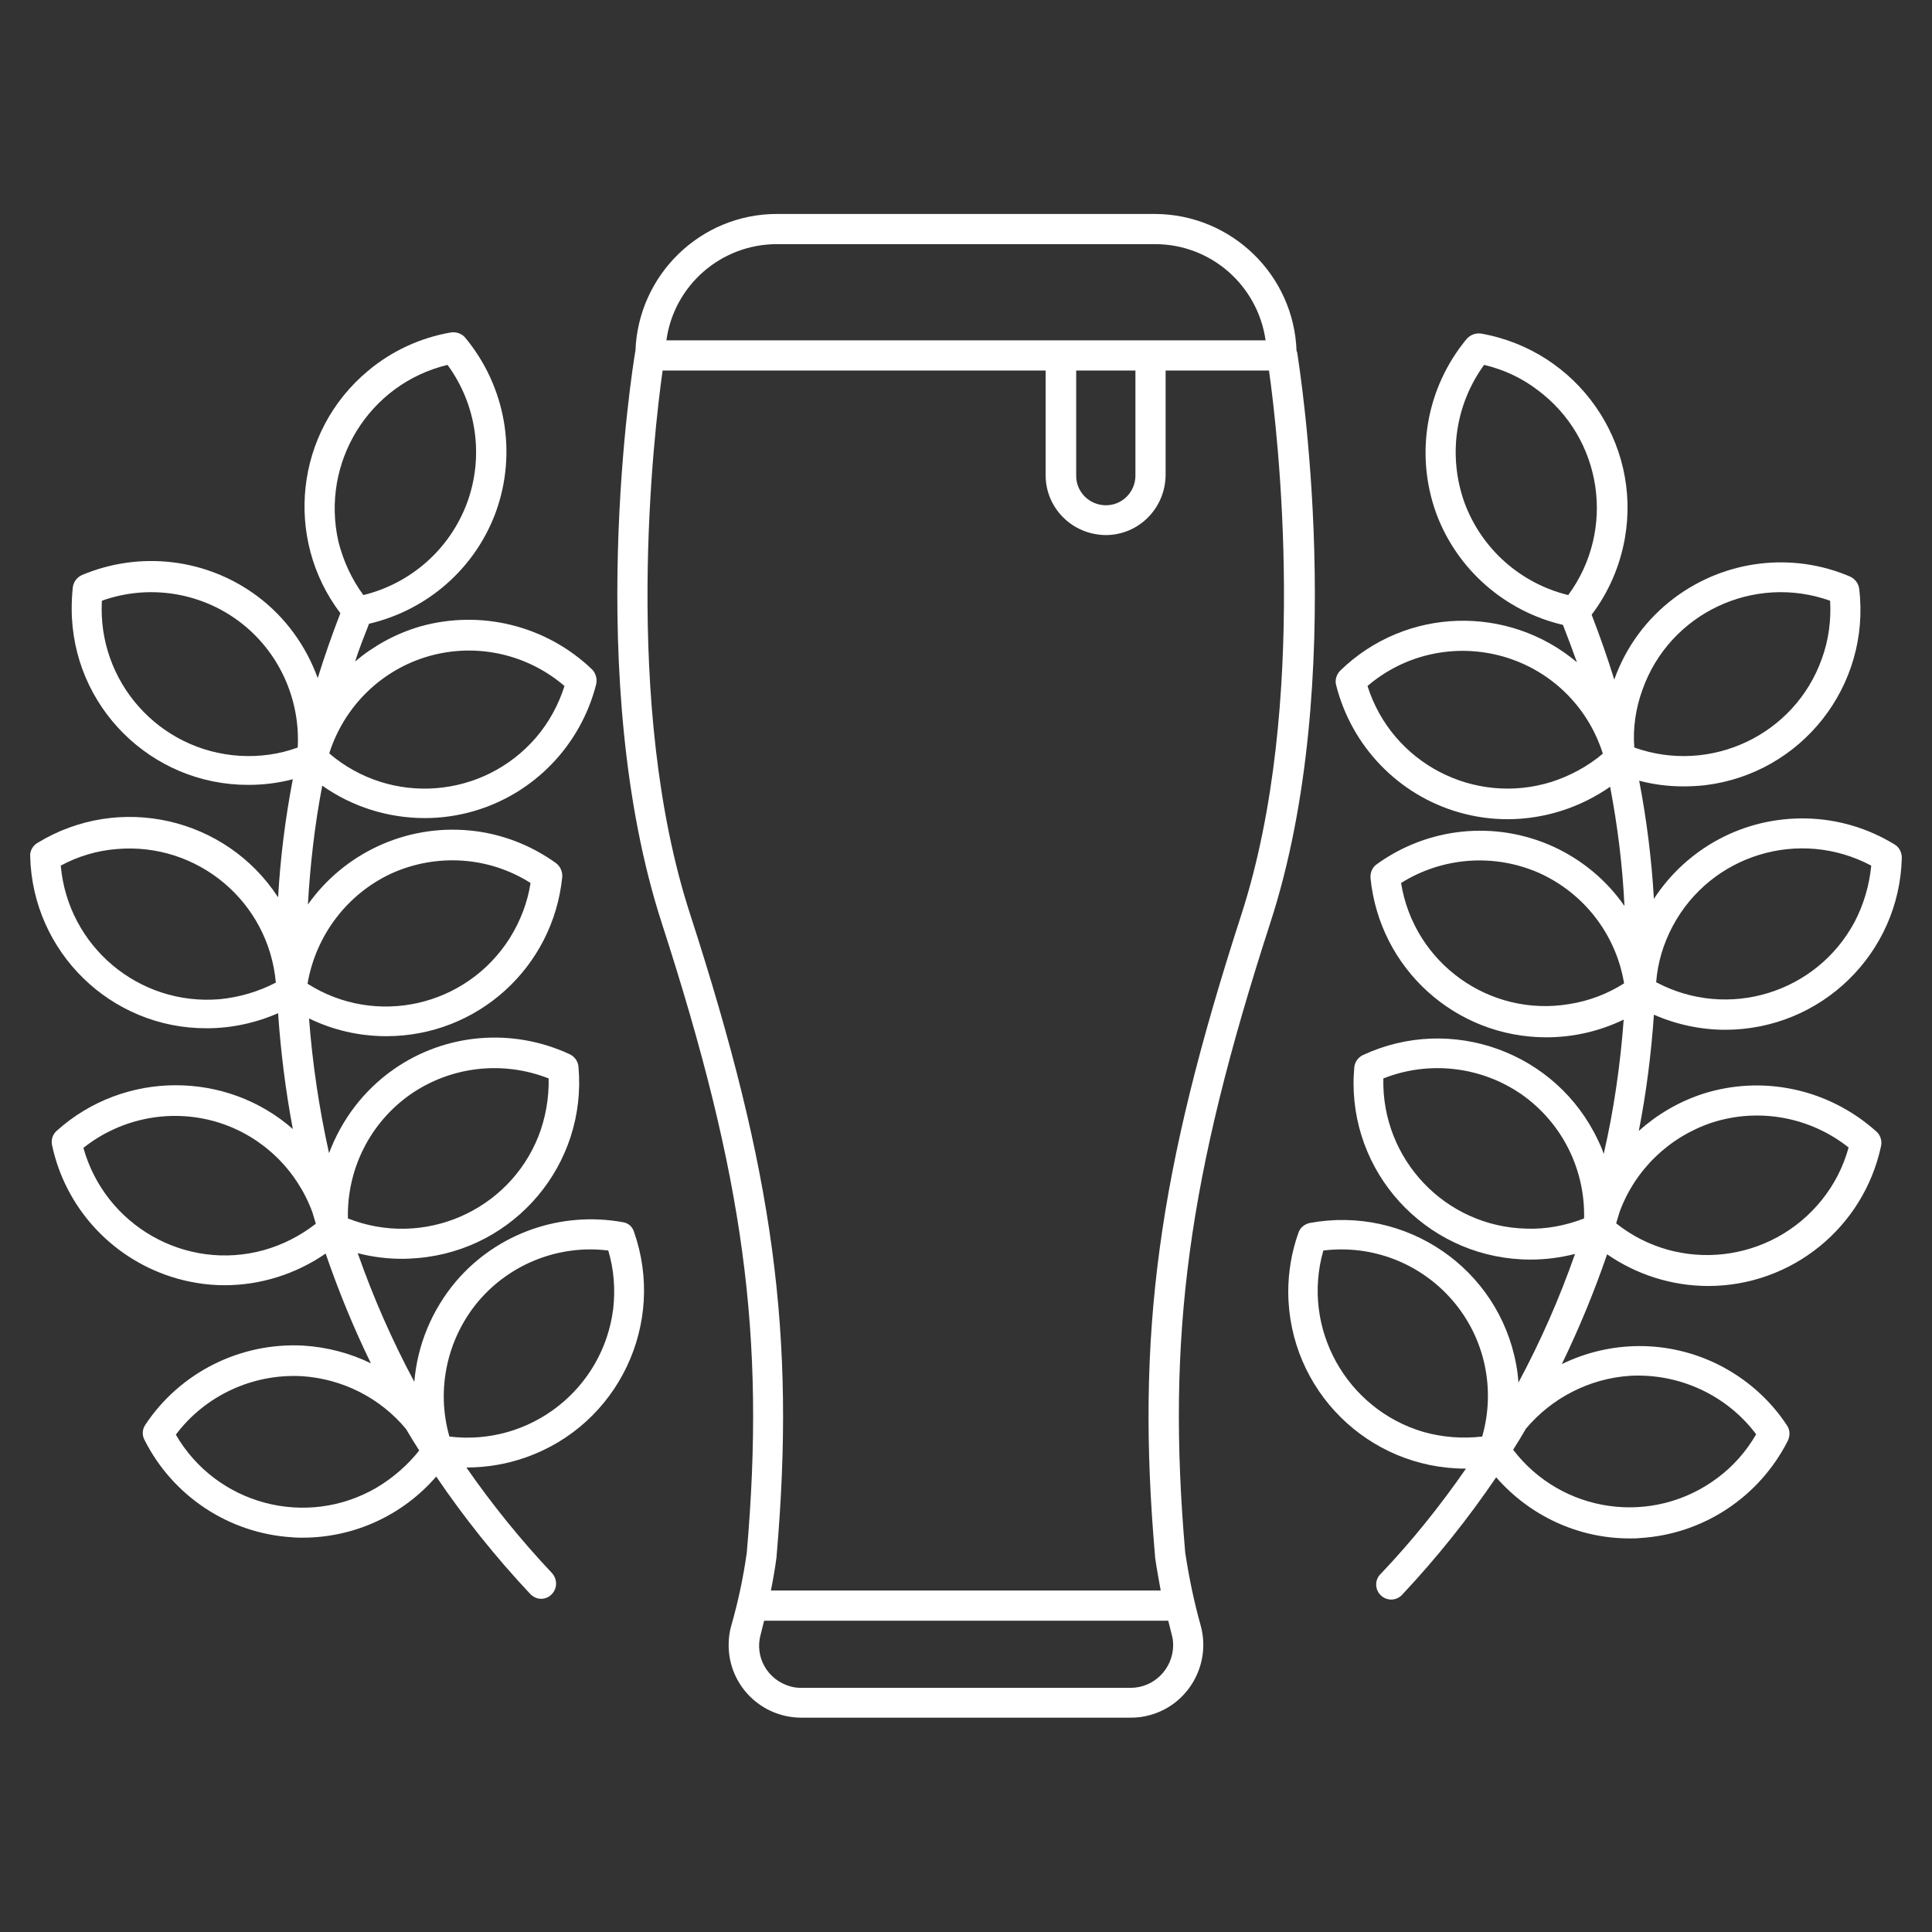
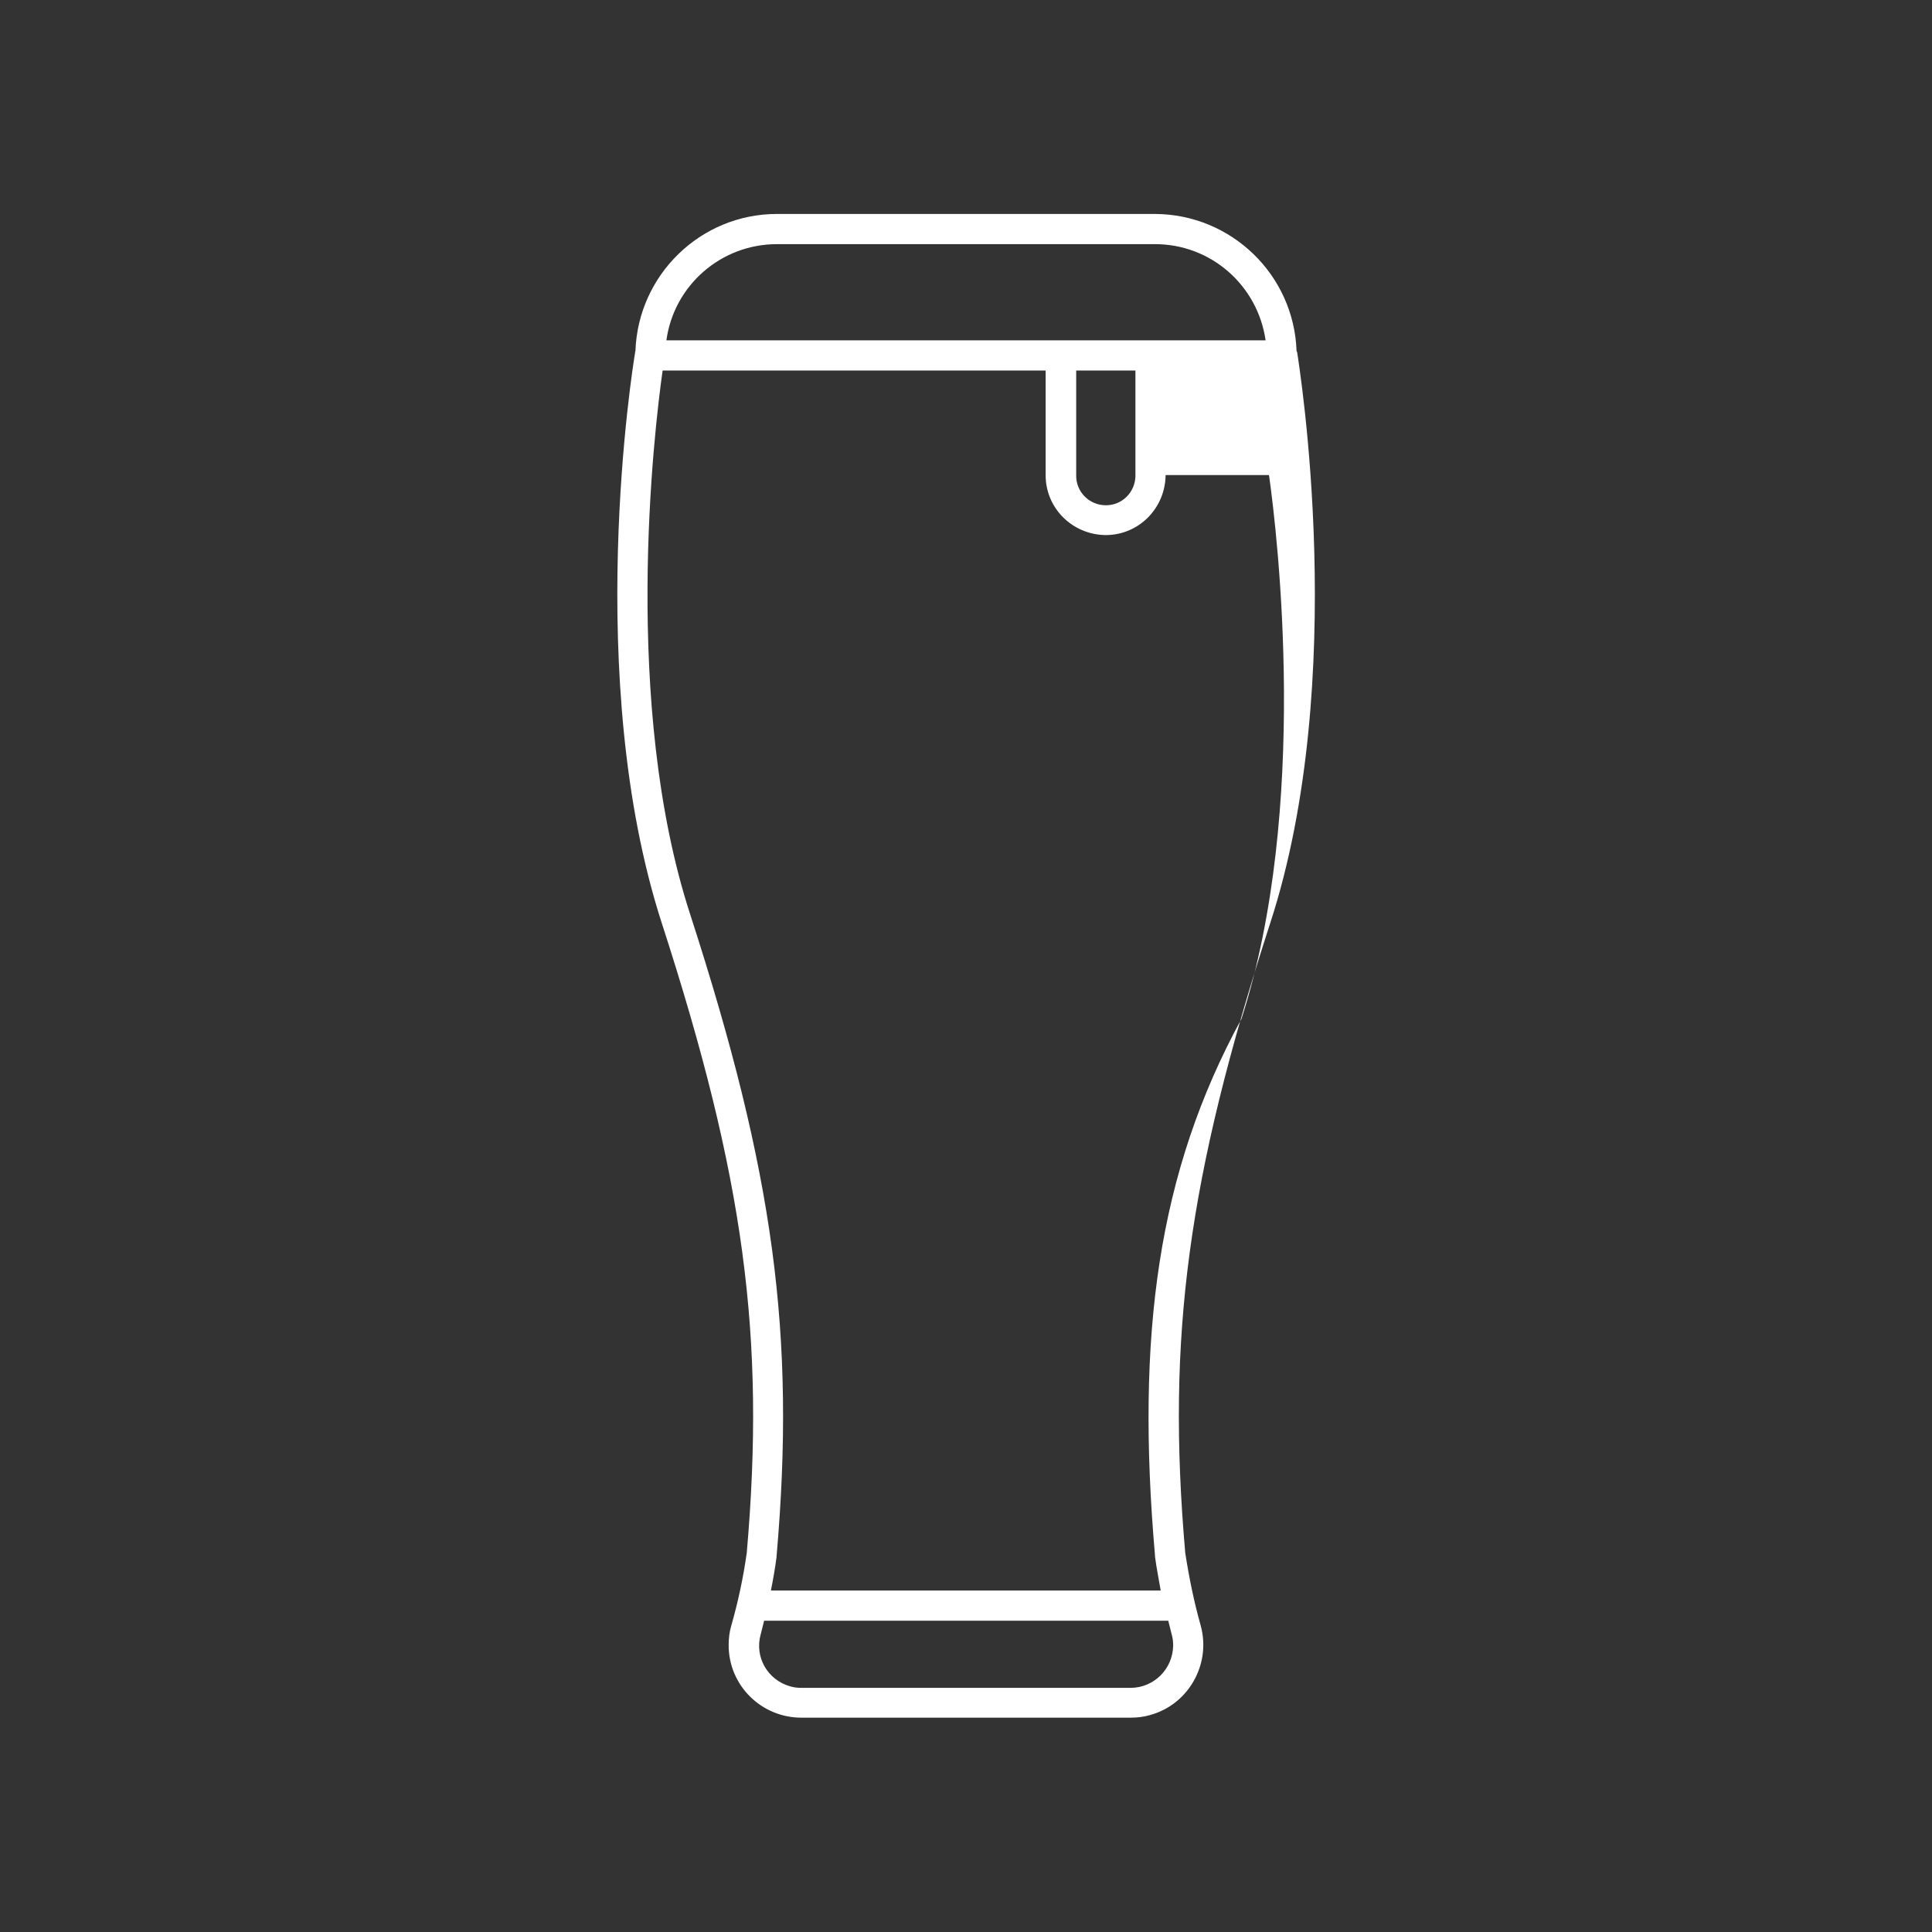
<svg xmlns="http://www.w3.org/2000/svg" version="1.1" id="Layer_1" x="0px" y="0px" viewBox="0 0 512 512" style="enable-background:new 0 0 512 512;" xml:space="preserve">
  <rect x="0" y="0" width="512" height="512" fill="#333333" stroke="none" />
  <style type="text/css">
	.st0{fill:#FFFFFF;}
</style>
  <g>
-     <path class="st0" d="M451.2,289.9c-6.4,2.1-12.1,5.5-16.9,9.8c2-10.2,3.3-20.5,4-30.8c5.9,2.6,12.4,4,18.9,4   c25.4,0,46.2-20.2,46.8-45.6c0-1.4-0.7-2.8-1.9-3.5c-7-4.3-15-6.7-23.3-6.9c-16.9-0.4-31.9,8.1-40.5,21.3   c-0.6-10.4-1.9-20.9-3.9-31.3c3.8,1,7.7,1.5,11.7,1.5l0,0c1.9,0,3.8-0.1,5.7-0.3c25.7-3.1,44-26.4,40.9-52.1   c-0.2-1.4-1.1-2.6-2.4-3.2c-15.4-6.6-33.1-4.4-46.5,5.6c-7.5,5.6-13,13.2-16,21.7c-1.8-5.8-3.8-11.5-6-17.2   c4.5-5.9,7.5-12.9,8.8-20.2c4.5-25.5-12.6-49.8-38.1-54.3c-1.4-0.2-2.8,0.3-3.8,1.4c-10.7,12.9-13.8,30.4-8.1,46.2   c5.5,14.9,18.2,26,33.6,29.6c1.3,3.3,2.5,6.6,3.7,9.9c-18.2-15.3-45.3-14.7-62.7,2.2c-1,1-1.5,2.5-1.1,3.9   c4.1,16.2,16.5,29.1,32.6,33.7c4.2,1.2,8.5,1.8,12.8,1.8c9.8,0,19.3-3.1,27.2-8.6c2,10.5,3.3,21,3.8,31.6   c-4.7-6.8-11.3-12.3-19-15.8c-15.3-6.9-33-5.1-46.6,4.7c-1.2,0.8-1.8,2.2-1.7,3.7c2.4,24,22.5,42.2,46.6,42.2   c7.1,0,14.1-1.6,20.5-4.7c-0.9,12-2.6,23.9-5.3,35.6c-0.4-1.2-0.9-2.4-1.5-3.6c-11-23.4-38.9-33.5-62.3-22.6   c-1.3,0.6-2.2,1.9-2.3,3.3c-0.1,1.4-0.2,2.7-0.2,4.1c0,25.9,21,46.8,46.9,46.8c4,0,7.9-0.5,11.8-1.5c-4.1,11.7-9.1,23.1-15,34.1   c-0.1-1.6-0.3-3.2-0.6-4.8c-4.7-25.5-29.2-42.2-54.7-37.5c-1.4,0.3-2.6,1.3-3,2.6c-1.8,5-2.7,10.4-2.7,15.7   c0.1,25.9,21.1,46.8,47,46.8c0,0,0.1,0,0.1,0c-6.8,9.8-14.3,19.2-22.7,28c-0.7,0.7-1.1,1.7-1.1,2.7c0,2.2,1.8,4,4,4l0,0   c1.1,0,2.2-0.5,2.9-1.3c9.2-9.8,17.5-20.2,24.9-31.1c8.9,10.2,21.7,16.2,35.4,16.2c0.9,0,1.8,0,2.7-0.1c16.7-1,31.6-10.8,39.2-25.8   c0.6-1.3,0.6-2.8-0.2-4c-4.5-6.9-10.8-12.4-18.1-16.1c-13.6-6.8-28.9-6.4-41.6-0.2c4.6-9.5,8.6-19.2,12-29.1   c7.8,5.4,17.2,8.4,26.8,8.4v0c22.1,0,41.2-15.5,45.8-37.1c0.3-1.4-0.2-2.9-1.2-3.8C484.6,288.5,467.1,284.8,451.2,289.9z    M443.3,245.4c10.1-18.9,33.6-26.1,52.6-16c-0.5,5.2-2,10.3-4.4,14.9c-10.1,18.9-33.6,26.1-52.6,16   C439.3,255.1,440.8,250.1,443.3,245.4z M435.3,182.7c7.2-20.2,29.5-30.7,49.7-23.5c0.3,5.2-0.4,10.5-2.2,15.4   c-7.2,20.2-29.5,30.7-49.7,23.5C432.7,192.9,433.5,187.6,435.3,182.7z M388.1,133.2c-4.4-12.3-2.5-25.9,5.2-36.5   c5.1,1.2,9.9,3.4,14.1,6.6c17.3,12.8,20.9,37.1,8.2,54.4C402.9,154.6,392.6,145.4,388.1,133.2z M411.2,207.2   c-20.5,6.4-42.3-4.9-48.8-25.4c9.9-8.5,23.4-11.4,36-7.8c12.5,3.6,22.3,13.1,26.3,25.5c0,0.1,0,0.2,0.1,0.2   C420.8,203.1,416.1,205.6,411.2,207.2z M371.3,234c11-6.9,24.8-7.9,36.7-2.6c11.9,5.4,20.3,16.4,22.4,29.2   c-4.4,2.8-9.4,4.7-14.6,5.5C394.7,269.6,374.7,255.2,371.3,234z M404.5,325.6c-21.5-0.5-38.4-18.4-37.9-39.8   c12.1-4.8,25.9-3.2,36.6,4.2c10.7,7.5,16.9,19.8,16.6,32.9C414.9,324.8,409.7,325.8,404.5,325.6z M350.7,331.4   c13-1.6,25.8,3.4,34.3,13.3c8.5,9.9,11.4,23.4,7.8,36c-5.2,0.6-10.5,0.2-15.5-1.2C356.8,373.5,344.8,352,350.7,331.4z M432,364.6   c13-0.7,25.6,5.1,33.4,15.5c-2.6,4.5-6.1,8.5-10.3,11.6c-17.1,12.8-41.2,9.4-54.1-7.5c1.2-1.9,2.3-3.7,3.4-5.6   C411.2,370.5,421.2,365.3,432,364.6z M482.8,318c-13.4,16.7-37.8,19.5-54.5,6.2c0.3-1,0.6-2,0.9-3c4.1-11.2,13.1-19.9,24.5-23.7   c12.4-4,26-1.5,36.2,6.6C488.5,309.2,486.1,313.9,482.8,318z" />
-     <polygon class="st0" points="388.2,388.9 388.2,388.9 388.2,388.9  " />
-     <polygon class="st0" points="65.9,208.4 65.9,208.4 65.9,208.4  " />
-     <path class="st0" d="M165.1,323.9c-16.5-3-33.3,2.9-44.2,15.6c-6.5,7.7-10.3,17-11.1,26.7c-5.9-11-10.9-22.4-15-34.1   c3.8,1,7.8,1.5,11.8,1.5c1.4,0,2.7-0.1,4.1-0.2c25.8-2.2,44.9-24.9,42.6-50.7c-0.1-1.4-1-2.7-2.3-3.3c-15.2-7.1-33-5.6-46.7,4   c-8,5.6-13.8,13.4-17.1,22.2c-2.6-11.7-4.4-23.7-5.3-35.7c6.4,3.1,13.3,4.7,20.5,4.7l0,0c24.1,0,44.2-18.2,46.6-42.2   c0.1-1.4-0.5-2.8-1.7-3.7c-6.7-4.8-14.5-7.8-22.7-8.6c-17.4-1.7-33.6,6.3-43,19.6c0.6-10.5,1.8-21.1,3.8-31.5   c7.9,5.6,17.4,8.6,27.2,8.6c4.3,0,8.6-0.6,12.8-1.8c16.1-4.6,28.5-17.5,32.6-33.7c0.3-1.4-0.1-2.9-1.1-3.9   c-12.1-11.6-29.4-15.9-45.5-11.4c-6.5,1.9-12.3,5.1-17.3,9.3c1.1-3.4,2.4-6.7,3.7-10c15.4-3.6,28.1-14.6,33.6-29.6   c5.7-15.7,2.6-33.3-8.1-46.2c-0.9-1.1-2.4-1.6-3.8-1.4c-8.1,1.4-15.7,4.9-22,10.2c-19.3,16.1-22.3,44.4-7.3,64.2   c-2.2,5.7-4.2,11.4-6,17.2c-3.1-8.5-8.5-16.1-16-21.7c-13.4-10-31.1-12.1-46.5-5.6c-1.3,0.6-2.2,1.8-2.4,3.2   c-0.2,1.9-0.3,3.8-0.3,5.7c0,25.9,21.1,46.8,46.9,46.7c4,0,7.9-0.5,11.7-1.5c-2,10.4-3.3,20.8-3.9,31.3   c-13.8-21.2-42.1-27.7-63.8-14.4c-1.2,0.7-2,2.1-1.9,3.5c0.6,25.4,21.4,45.7,46.8,45.6c6.5,0,13-1.4,18.9-4   c0.7,10.3,2,20.6,3.9,30.7C60.1,283.8,33,283.5,15,299.7c-1.1,1-1.5,2.4-1.2,3.8c3.5,16.4,15.5,29.6,31.4,34.8   c4.6,1.5,9.5,2.3,14.3,2.3c9.6,0,19-3,26.8-8.4c3.4,9.9,7.4,19.7,12,29.1c-5.5-2.7-11.6-4.3-17.9-4.7c-16.7-0.9-32.7,7.1-41.9,21   c-0.8,1.2-0.9,2.7-0.2,4c7.5,14.9,22.4,24.8,39.2,25.8c0.9,0.1,1.8,0.1,2.7,0.1c13.7,0,26.6-6,35.4-16.2   c7.4,10.9,15.7,21.3,24.9,31.1c0.8,0.8,1.8,1.3,2.9,1.3c1,0,2-0.4,2.7-1.1c1.6-1.5,1.7-4,0.2-5.7c-8.3-8.8-15.9-18.2-22.7-28   c0,0,0.1,0,0.1,0l0,0c5.3,0,10.7-0.9,15.7-2.7c24.4-8.6,37.2-35.4,28.6-59.8C167.6,325.1,166.5,324.1,165.1,323.9z M108.8,290   c10.7-7.4,24.4-9,36.6-4.2c0.1,5.2-0.8,10.4-2.7,15.3c-7.9,19.9-30.5,29.7-50.5,21.8C91.9,309.8,98.1,297.5,108.8,290z    M103.9,231.4c11.9-5.3,25.7-4.4,36.7,2.6c-0.8,5.2-2.7,10.1-5.5,14.6c-11.5,18.2-35.5,23.6-53.6,12.1   C83.7,247.8,92.1,236.8,103.9,231.4z M113.6,173.9c12.6-3.6,26.1-0.6,36,7.9c-1.6,5-4.1,9.6-7.5,13.6c-14,16.3-38.5,18.2-54.8,4.3   c0-0.1,0-0.1,0-0.2C91.3,187.1,101.1,177.5,113.6,173.9z M118.6,96.7c7.7,10.5,9.7,24.2,5.2,36.5c-4.5,12.2-14.8,21.4-27.5,24.5   c-3.1-4.2-5.3-9-6.6-14.1C84.9,122.6,97.8,101.7,118.6,96.7z M63.6,200.3C42.1,199,25.8,180.6,27,159.2v0c12.3-4.4,26-2.3,36.4,5.5   c10.4,7.8,16.2,20.4,15.5,33.4C74,199.9,68.8,200.6,63.6,200.3z M58.2,264.8c-21.4,1.8-40.2-14-42.1-35.4c4.6-2.5,9.7-4,14.9-4.4   c21.4-1.8,40.2,14,42.1,35.4C68.5,262.8,63.4,264.3,58.2,264.8z M22.1,304.2c10.2-8.1,23.8-10.6,36.2-6.6   c11.4,3.7,20.4,12.5,24.5,23.7c0.3,1,0.6,2,0.9,3c-4.1,3.2-8.8,5.6-13.8,7C49.3,337,27.9,324.9,22.1,304.2z M99.7,394.3   c-18.6,10.8-42.4,4.4-53.1-14.1h0c7.8-10.4,20.4-16.2,33.4-15.5c10.8,0.7,20.8,5.8,27.6,14c1.1,1.9,2.3,3.8,3.5,5.7   C108,388.3,104.1,391.7,99.7,394.3z M162.5,346.9c-2.7,21.3-22.1,36.4-43.4,33.8c-3.6-12.5-0.6-26.1,7.8-36   c8.5-9.9,21.4-14.9,34.3-13.3C162.7,336.4,163.1,341.7,162.5,346.9z" />
-     <path class="st0" d="M343.8,93.6c0-0.2-0.1-0.4-0.2-0.6c-0.7-20.1-17.2-36.2-37.5-36.3H205.9c-20.3,0-36.8,16.2-37.5,36.3   c-0.1,0.2-0.1,0.4-0.1,0.5c-0.6,3.5-13.9,86.4,7.1,151.2c21.8,67.3,27.5,109.4,22.5,166.8c-0.9,6.5-2.3,13-4.1,19.3   c-0.5,1.7-0.7,3.4-0.7,5.2c0,10.6,8.6,19.2,19.3,19.2h87.2l0,0c1.8,0,3.5-0.2,5.2-0.7c10.2-2.8,16.2-13.5,13.4-23.7   c-1.8-6.4-3.1-12.8-4.1-19.3c-5-57.4,0.7-99.5,22.5-166.8C357.7,180,344.3,97.1,343.8,93.6z M205.9,64.7h100.2   c14.8,0,27.2,10.9,29.3,25.5h-30.5c0,0,0,0,0,0h-23.7c0,0,0,0,0,0H176.6C178.6,75.6,191.1,64.7,205.9,64.7z M285.2,98.2h15.7v27.7   c0,0.1,0,0.2,0,0.3c-0.1,4.3-3.6,7.8-8,7.7c-4.3-0.1-7.8-3.6-7.7-8V98.2z M299.6,447.3h-87.2c-1,0-2-0.1-3-0.4   c-6-1.7-9.5-7.8-7.8-13.8c0.3-1.2,0.6-2.4,0.9-3.6h107.1c0.3,1.2,0.6,2.4,0.9,3.6c0.3,1,0.4,2,0.4,3   C310.8,442.3,305.8,447.3,299.6,447.3z M306.1,412.4c0,0.1,0,0.1,0,0.2c0.4,3,1,6,1.5,8.9H204.3c0.6-3,1.1-5.9,1.5-8.9   c0-0.1,0-0.1,0-0.2c5.1-58.7-0.7-101.6-22.9-170.1c-18.1-55.7-9.6-127.8-7.3-144.1h101.5v27.7c0,8.8,7.1,15.8,15.9,15.9   c8.8,0,15.8-7.1,15.9-15.9V98.2h27.4c2.3,16.3,10.7,88.3-7.3,144.1C306.8,310.8,301,353.7,306.1,412.4z" />
+     <path class="st0" d="M343.8,93.6c0-0.2-0.1-0.4-0.2-0.6c-0.7-20.1-17.2-36.2-37.5-36.3H205.9c-20.3,0-36.8,16.2-37.5,36.3   c-0.1,0.2-0.1,0.4-0.1,0.5c-0.6,3.5-13.9,86.4,7.1,151.2c21.8,67.3,27.5,109.4,22.5,166.8c-0.9,6.5-2.3,13-4.1,19.3   c-0.5,1.7-0.7,3.4-0.7,5.2c0,10.6,8.6,19.2,19.3,19.2h87.2l0,0c1.8,0,3.5-0.2,5.2-0.7c10.2-2.8,16.2-13.5,13.4-23.7   c-1.8-6.4-3.1-12.8-4.1-19.3c-5-57.4,0.7-99.5,22.5-166.8C357.7,180,344.3,97.1,343.8,93.6z M205.9,64.7h100.2   c14.8,0,27.2,10.9,29.3,25.5h-30.5c0,0,0,0,0,0h-23.7c0,0,0,0,0,0H176.6C178.6,75.6,191.1,64.7,205.9,64.7z M285.2,98.2h15.7v27.7   c0,0.1,0,0.2,0,0.3c-0.1,4.3-3.6,7.8-8,7.7c-4.3-0.1-7.8-3.6-7.7-8V98.2z M299.6,447.3h-87.2c-1,0-2-0.1-3-0.4   c-6-1.7-9.5-7.8-7.8-13.8c0.3-1.2,0.6-2.4,0.9-3.6h107.1c0.3,1.2,0.6,2.4,0.9,3.6c0.3,1,0.4,2,0.4,3   C310.8,442.3,305.8,447.3,299.6,447.3z M306.1,412.4c0,0.1,0,0.1,0,0.2c0.4,3,1,6,1.5,8.9H204.3c0.6-3,1.1-5.9,1.5-8.9   c0-0.1,0-0.1,0-0.2c5.1-58.7-0.7-101.6-22.9-170.1c-18.1-55.7-9.6-127.8-7.3-144.1h101.5v27.7c0,8.8,7.1,15.8,15.9,15.9   c8.8,0,15.8-7.1,15.9-15.9h27.4c2.3,16.3,10.7,88.3-7.3,144.1C306.8,310.8,301,353.7,306.1,412.4z" />
  </g>
</svg>